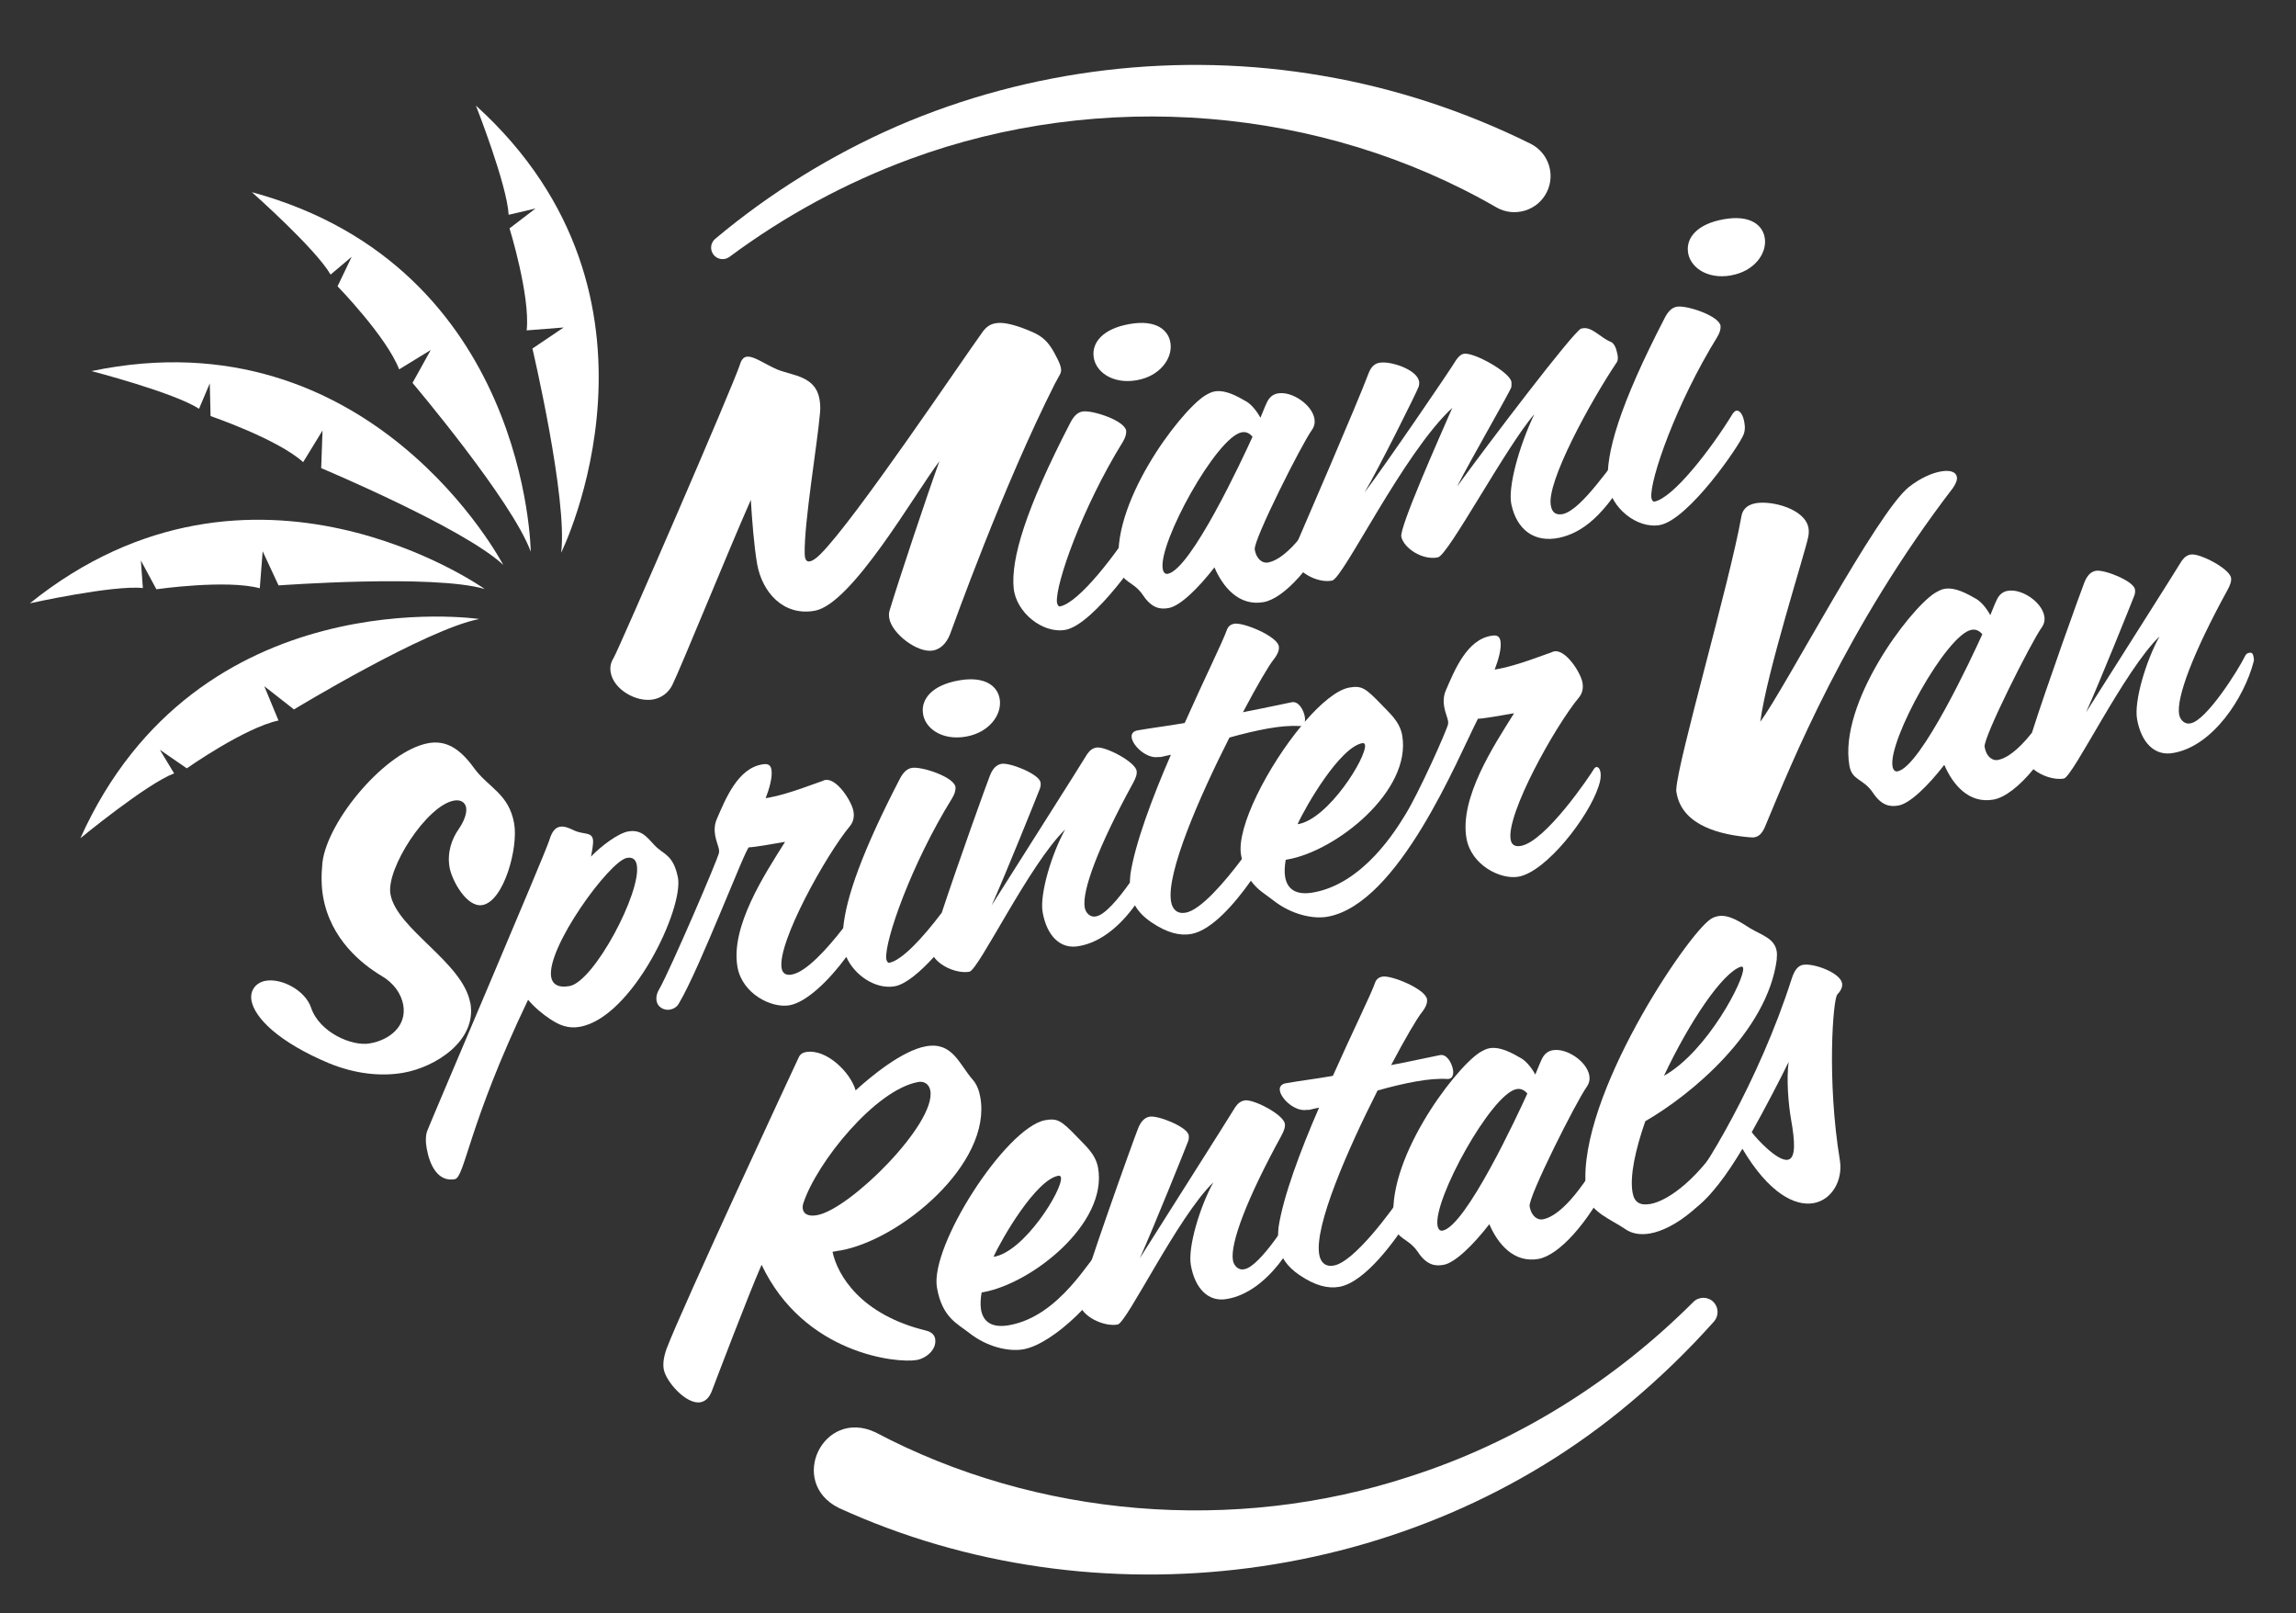
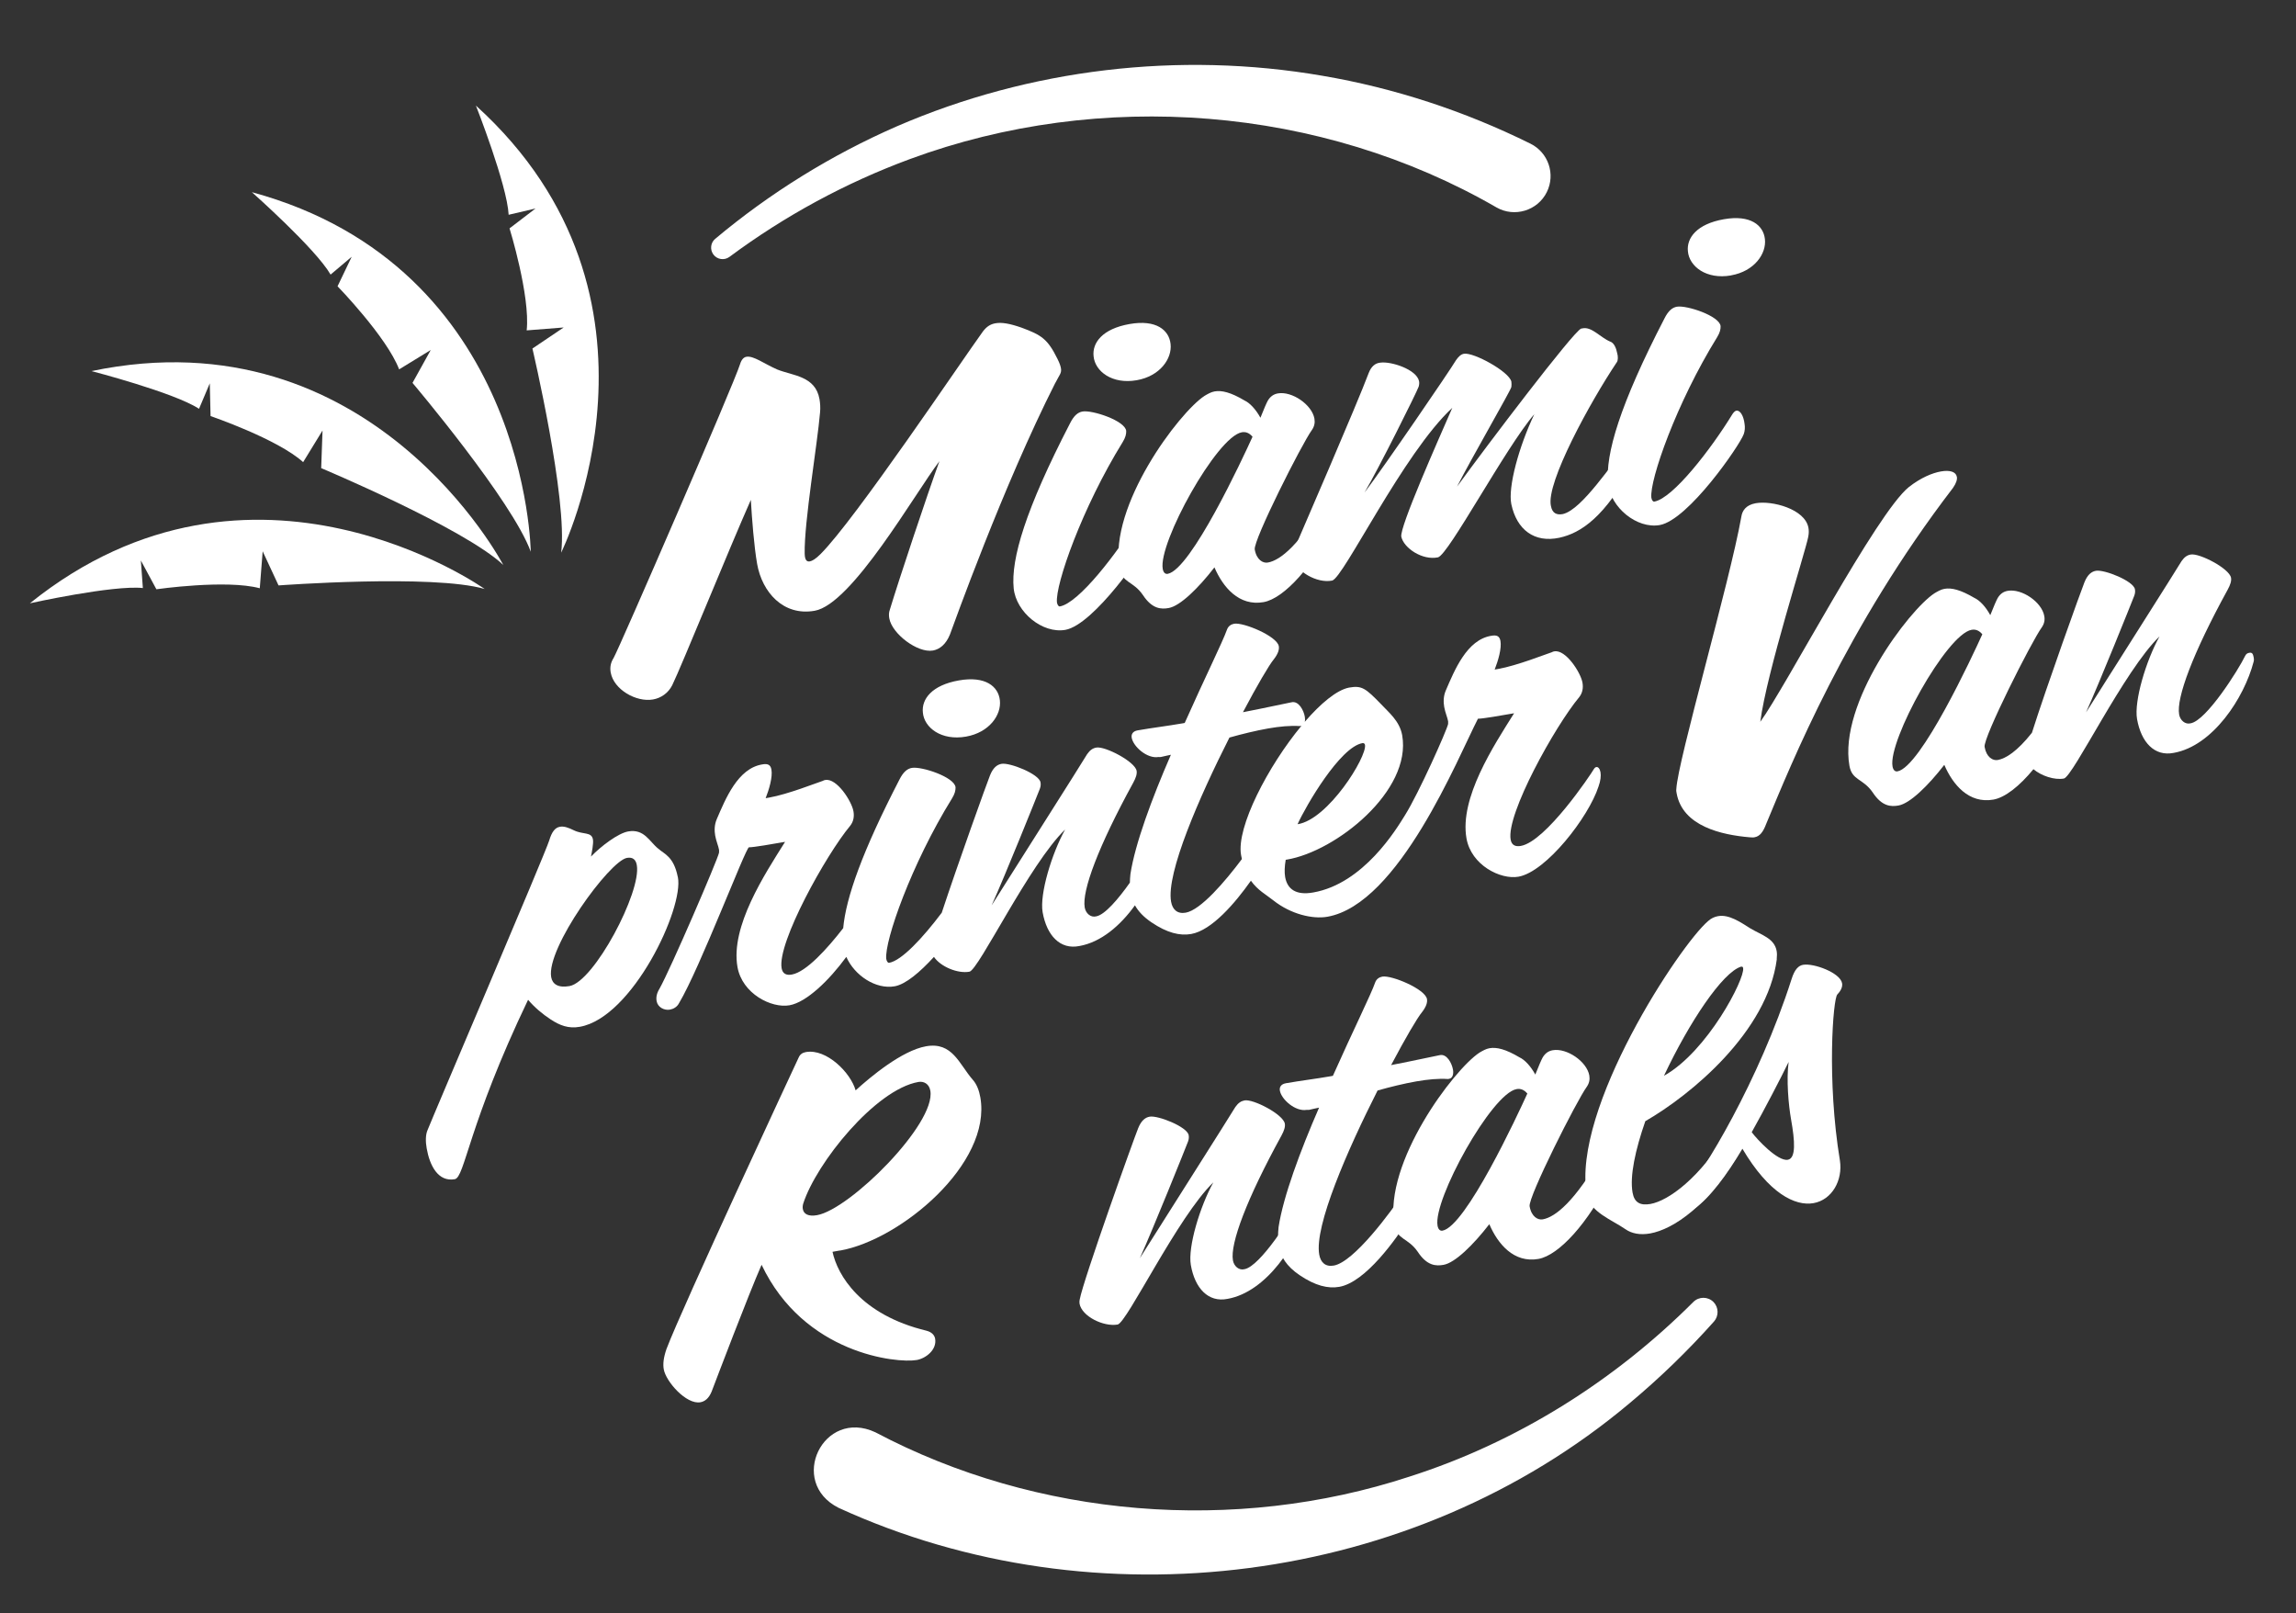
<svg xmlns="http://www.w3.org/2000/svg" id="Layer_1" data-name="Layer 1" viewBox="0 0 412.39 289.68">
  <rect x="0" y="0" width="412.39" height="289.68" fill="#333333" stroke="none" />
  <defs>
    <style>
      .cls-1 {
        fill: #fff;
      }
    </style>
  </defs>
  <g>
    <path class="cls-1" d="M150.87,224.56c-.47.08-.95.17-1.34.24.89,4.15,5,11.3,16.88,14.17.94.24,1.44.8,1.55,1.43.35,1.97-1.65,3.54-3.3,3.83-3.54.62-20.25-1.06-27.87-17.1-2.43,5.55-7.98,20.17-8.98,22.79-.51,1.23-1.23,1.76-2.02,1.9-2.52.44-6.18-3.71-6.57-5.91-.17-.95-.05-2.1.49-3.66,2.82-7.48,23.04-50.85,23.75-52.36.23-.53.66-.85,1.29-.96,3.7-.65,8.04,3.7,8.93,6.88,2.66-2.42,8.32-7.16,12.66-7.92,4.73-.83,5.92,3.18,8.37,6,.7.77,1.15,1.91,1.37,3.17,2.1,11.9-14.33,25.6-25.21,27.52v-.02ZM164.95,194.3c-7.72,1.36-18.32,14.52-20.68,21.84-.1.34-.13.67-.07.99.15.87.97,1.37,2.55,1.09,5.91-1.04,21.39-16.44,20.35-22.35-.22-1.26-1.2-1.74-2.15-1.57h0Z" />
-     <path class="cls-1" d="M200.42,226.38c-2.17,6.15-11.17,14.97-16.61,15.93-2.68.47-6.58-.46-9.7-2.92-2.08-1.66-4.87-2.72-5.82-8.15-1.32-7.48,12.33-28.66,19.39-30.07,2.28-.4,2.93.05,5.82,3.04,1.21,1.33,3.28,2.92,3.73,5.52,1.76,10.01-11.93,20.79-20.68,22.33-.08.01-.16.03-.24.04-.2,1.17-.25,2.24-.1,3.11.38,2.13,1.89,3.32,5.04,2.77,9.14-1.61,14.53-12.07,16.71-13.99.06-.09.22-.12.3-.13.79-.14,1.98.63,2.17,1.73.04.24,0,.49-.02.82v-.03ZM190.1,211.14c-4.02.71-10.13,11.21-11.65,14.56,5.46-.8,12.49-12.11,12.11-14.24-.04-.24-.23-.37-.46-.32Z" />
    <path class="cls-1" d="M234.82,216.91c-1.7,6.47-7.33,15.1-14.34,16.34-3.45.69-5.86-1.89-6.59-6.07-.57-3.23,1.64-10.52,4.04-14.85-6.39,6.16-15.53,25.24-17.19,25.53-2.52.44-6.43-1.46-6.84-3.75-.04-.24-.02-.56.03-.74.61-3.44,9.81-29.11,10.5-30.77.57-1.4,1.28-1.93,2.07-2.07,1.5-.26,6.74,1.82,7,3.32.06.32.05.72-.12,1.16-.5,1.31-6.26,15.64-8.65,20.94,4.38-6.95,15.95-25.15,17.15-27.15.52-.74,1.03-1.07,1.66-1.19,1.58-.28,6.94,2.51,7.23,4.17.1.55-.11,1.24-.6,2.14-6.27,11.42-9.25,19.42-8.72,22.42.18,1.02,1.06,1.84,2.07,1.58,2.84-.5,8.55-9.55,9.8-12.13.18-.36.4-.48.72-.53.47-.08.67.13.8.84.04.24.08.47-.02.82h0Z" />
    <path class="cls-1" d="M260.3,193.73c-.05,0-.13.02-.24.04-1.65-.12-3.64.07-5.69.43-2.21.39-4.62.98-6.94,1.63-5.42,10.7-11.39,24.35-10.48,29.47.25,1.42,1.13,2.24,2.62,1.97,3.62-.64,10.25-9.61,12.62-13.19.52-.74.86-1.13,1.17-1.18.39-.07.62.3.73.93.24,1.34-.16,3.69-.93,4.88-2.41,3.84-7.88,11.54-12.6,12.38-2.05.36-4.34-.21-7.11-2.08-2.4-1.61-3.44-3.37-3.77-5.26-.19-1.1-.15-2.25-.03-3.41.83-5.43,3.86-13.6,7.27-21.43-.71.12-1.25.3-1.8.4-.16.03-.33-.02-.41,0-2.05.36-4.56-1.88-4.83-3.45-.11-.63.2-1.17,1.07-1.33,2.68-.47,5.39-.79,8.06-1.26.08-.01.24-.04.39-.07,3.49-7.84,6.85-14.61,7.6-16.78.22-.61.73-.94,1.28-1.04,1.65-.29,7.7,2.22,8.02,4.03.11.63-.16,1.41-.89,2.35-.87,1.05-2.99,4.67-5.55,9.51,4.48-.87,8.07-1.67,8.7-1.78,1.33-.32,2.21,1.48,2.41,2.58.14.79-.05,1.55-.68,1.66h0Z" />
    <path class="cls-1" d="M289.14,211.72c-3.82,7.82-9.12,13.71-12.82,14.36-4.41.78-7.3-2.69-8.82-6.24-2.91,3.76-6.17,6.94-8.22,7.3-1.34.24-2.97.2-4.64-2.35-1.75-2.54-3.7-2.11-4.18-4.79-1.97-11.19,10.67-27.96,15.26-30.96.59-.35,1.18-.69,1.81-.8,1.26-.22,2.87.14,5.41,1.65.89.41,1.97,1.52,2.82,3.08.62-1.57,1.08-2.63,1.33-3.08.44-.73,1.01-1.15,1.8-1.29,2.52-.44,6.12,2.01,6.57,4.53.12.71,0,1.38-.45,2.03-1.83,2.52-10.56,19.82-10.27,21.47.33,1.89,1.5,2.5,2.36,2.34,2.21-.39,5.78-3.13,10.8-11.98.31-.54.68-.77,1.07-.84.55-.1,1.11.29,1.26,1.16.17.95-.06,2.45-1.09,4.42h0ZM272.4,195.58c-4.49.79-15.02,19.87-14.2,24.52.11.63.42.98.89.9,4.18-.74,13.48-20.74,15.24-24.62-.61-.71-1.22-.92-1.93-.8Z" />
    <path class="cls-1" d="M319.14,172.23c-1.68,13.05-15.44,24.41-23.62,29.11-1.78,5.11-2.82,9.84-2.29,12.83.32,1.81,1.39,2.35,3.2,2.04,3.23-.57,8.93-4.66,13.94-13.1.38-.63.73-.94,1.12-1.01.79-.14,1.51.71,1.7,1.81.14.79.06,1.7-.45,2.52-5.77,10.12-12.25,14.34-16.35,15.07-1.81.32-3.33.02-4.44-.76-2.32-1.62-6.4-3.1-6.94-6.17-2.72-15.44,16.71-44.86,21.79-49.17.56-.51,1.16-.77,1.79-.88,1.97-.35,4.01,1.08,5.83,2.22,2,1.19,4.29,1.76,4.69,4.05.07.39.07.88.01,1.46l.02-.02ZM312.8,173.59h-.08c-3.32,1.01-9.3,9.94-13.85,19.6,7.84-4.39,14.55-17.43,14.22-19.32-.04-.24-.13-.3-.29-.27h0Z" />
    <path class="cls-1" d="M330.01,178.59c-.77.71-1.92,15.37.46,29.81.55,3.56-1.43,7.08-4.74,7.66-3.31.58-8.03-1.75-12.77-9.77-2.76,4.63-5.84,8.83-8.66,10.79-.35.31-.81.47-1.13.52-.87.15-1.44-.32-1.56-1.02-.11-.63.14-1.49.96-2.36,3.22-3.41,13.36-20.07,19.22-38.4.57-1.81,1.28-2.42,2.07-2.56,1.89-.33,6.67,1.42,7,3.31.1.55-.11,1.24-.86,2.02h0ZM321.26,190.7c-1.19,2.48-4.34,8.56-6.63,12.62.96,1.29,4.67,5.27,6.48,4.95,1.5-.26,1.27-3.39.6-7.17-.49-2.76-.87-7.24-.45-10.4Z" />
  </g>
  <g>
-     <path class="cls-1" d="M84.47,180.14c-1.29-7.33-13.23-13.27-14.34-19.57-.81-4.57,6.53-15.94,11.42-16.8,1.18-.21,2,.3,2.17,1.24.17.95-.31,2.41-1.34,3.89-1.23,1.76-2.1,4.19-1.63,6.87.4,2.29,3.07,7.26,5.9,6.76,3.86-.68,6.47-10.32,5.7-14.65-.95-5.36-4.62-6.41-7.2-9.94-2.59-3.61-5.11-5.03-8.18-4.49-7.64,1.35-18.11,13.84-19.05,21.39-.24,2.32-.21,4.34.12,6.23,1.35,7.64,7.01,12.09,10.46,14.16,2.26,1.31,3.58,3.27,3.93,5.24.68,3.86-2.55,6.3-5.93,6.89-3.14.63-9.11-1.89-10.63-6.41-1.03-3.07-5.25-5.33-8.16-4.82-1.73.31-2.86,1.72-2.54,3.54.54,3.07,4.81,7.44,13.93,11.27,4.73,1.93,9.36,2.41,13.38,1.7,5.75-1.01,13.21-5.74,12.01-12.52l-.02.02Z" />
    <path class="cls-1" d="M121.74,157.49c-.73-3.69-2.43-4.12-3.49-5.07-1.6-1.26-2.51-3.62-5.42-3.11-1.81.32-4.89,2.65-6.68,4.51.13-.67.48-2.36.35-3.07-.25-1.42-1.77-.82-3.46-1.66-.98-.48-1.76-.75-2.47-.62-.87.15-1.46.91-1.92,2.45-.66,2.23-20.91,49.59-21.86,52.03-.35.79-.38,2.02-.15,3.28.54,3.07,2.04,6.06,5.04,5.53,1.81-.32,2.42-9.77,13.17-32.22,1.13,1.34,2.56,2.55,4.03,3.51,1.65,1.09,3.22,1.71,5.27,1.34,9.45-1.67,18.74-21.34,17.6-26.9h-.01ZM102.29,177.08c-2.05.36-3.07-.35-3.29-1.61-.92-5.2,10.46-20.85,13.61-21.41,1.1-.19,1.61.37,1.77,1.31.85,4.81-7.68,20.93-12.09,21.71h0Z" />
    <path class="cls-1" d="M173.51,132.28c4.18-.74,6.38-3.89,6.08-6.52-.27-2.47-2.57-4.42-7.37-3.57-4.88.86-6.72,3.38-6.46,5.77.23,2.72,3.33,5.1,7.75,4.32Z" />
    <path class="cls-1" d="M286.74,137.74c-.16.03-.3.13-.43.32-.62,1.08-8.66,13.06-13.15,13.85-.95.17-1.65-.11-1.83-1.14-.81-4.57,7.95-20.33,12.31-25.57.6-.75.76-1.68.59-2.62-.32-1.81-3-5.97-5.05-5.61-.16.03-.32.06-.46.16-1.15.37-6.24,2.4-9.63,3-.24.04-.39.07-.63.11.62-1.57,1.28-3.8,1.04-5.14-.17-.95-.76-1.08-1.63-.93-4.42.7-6.62,6.21-8.18,9.81-.46,1.06-.44,2.11-.29,2.98.18,1.02.57,1.85.7,2.56.03.16-.02.33,0,.49-.21,1.09-5.28,12.46-7.75,16.39-1.52,2.46-7.42,12.28-16.48,13.87-3.15.56-4.66-.64-5.04-2.77-.15-.87-.1-1.93.1-3.1l.24-.04c8.76-1.46,22.44-12.33,20.68-22.33-.46-2.6-2.53-4.19-3.73-5.51-2.88-2.98-3.53-3.44-5.82-3.04-2.22.44-5.09,2.84-7.95,6.15.07-.28.07-.6.01-.93-.19-1.1-1.08-2.9-2.41-2.58-.63.11-4.23.91-8.7,1.78,2.56-4.84,4.68-8.46,5.55-9.51.73-.94,1-1.72.89-2.35-.32-1.81-6.37-4.32-8.02-4.03-.55.1-1.06.43-1.28,1.04-.76,2.17-4.11,8.93-7.6,16.78-.16.03-.31.06-.39.07-2.68.47-5.39.79-8.06,1.26-.87.15-1.18.69-1.07,1.33.28,1.58,2.78,3.82,4.83,3.45.08,0,.25.04.41,0,.55-.1,1.09-.27,1.8-.4-3.41,7.83-6.44,16-7.27,21.43-.05.52-.09,1.03-.1,1.54-2.07,2.93-4.49,5.77-6.04,6.05-1.01.26-1.89-.56-2.07-1.59-.53-2.99,2.45-10.99,8.72-22.42.49-.9.7-1.58.6-2.13-.29-1.65-5.66-4.45-7.23-4.17-.63.11-1.14.44-1.66,1.19-1.19,2-12.77,20.2-17.15,27.15,2.4-5.3,8.16-19.64,8.66-20.94.17-.44.18-.84.12-1.16-.26-1.5-5.51-3.58-7-3.32-.79.14-1.51.67-2.07,2.07-.51,1.24-5.78,15.91-8.67,24.67-3.4,4.51-7.19,8.59-9.44,8.99-.24.04-.45-.25-.53-.72-.32-3.19,4.48-16.96,11.82-28.81.5-.82.64-1.41.63-1.98-.16-1.84-6.11-3.8-7.85-3.49-.79.14-1.51.67-2.23,2.1-6.66,12.88-9.61,21.21-10.1,26.68-2.85,3.67-6.63,7.87-9.23,8.33-.95.17-1.65-.11-1.83-1.14-.81-4.57,7.95-20.33,12.31-25.57.6-.75.76-1.68.59-2.62-.32-1.81-3-5.97-5.05-5.61-.16.03-.32.06-.46.16-1.15.37-6.24,2.4-9.63,3-.24.04-.39.07-.63.11.62-1.57,1.28-3.8,1.04-5.14-.17-.95-.76-1.08-1.63-.93-4.42.7-6.62,6.21-8.18,9.81-.46,1.06-.44,2.11-.29,2.98.18,1.02.57,1.85.69,2.56.03.16-.02.33,0,.49-.2,1.17-8.73,20.96-10.71,24.47-.51.82-.62,1.57-.5,2.2.19,1.1,1.36,1.71,2.38,1.53.63-.11,1.3-.47,1.66-1.19,3.7-6.18,11.97-27.94,12.54-27.96.89,0,4.2-.58,6.49-.98-3.68,5.85-9.83,15.22-8.55,22.47.85,4.81,6.11,7.45,9.34,6.88,3.06-.54,7.12-4.47,10.21-8.69,1.47,3.33,5.29,5.88,8.68,5.28,1.99-.35,4.58-2.57,7.06-5.28,1.19,1.76,4.26,3.04,6.37,2.66,1.65-.29,10.8-19.37,17.19-25.53-2.41,4.32-4.61,11.62-4.04,14.85.74,4.18,3.14,6.76,6.59,6.07,3.91-.69,7.38-3.68,9.99-7.31.6,1.07,1.55,2.1,2.99,3.07,2.77,1.87,5.06,2.44,7.11,2.08,3.74-.66,7.94-5.62,10.73-9.57,1.22,1.73,2.77,2.52,4.05,3.55,3.11,2.46,7.02,3.39,9.69,2.92,12.84-2.26,23.41-28.5,27.04-35.56.9,0,4.2-.58,6.49-.98-3.68,5.85-9.83,15.22-8.55,22.47.85,4.81,6.11,7.45,9.34,6.88,4.96-.88,12.58-10.67,14.37-16.18.38-1.04.47-1.95.36-2.58-.11-.63-.42-.98-.73-.93h0ZM244.71,133.45c.24-.04.42.09.46.32.38,2.13-6.65,13.44-12.11,14.24,1.52-3.35,7.63-13.85,11.65-14.56h0ZM222.91,153.54c.05.26.1.5.15.73-3.03,4.05-7.4,9.16-10.1,9.63-1.5.26-2.37-.56-2.62-1.98-.9-5.12,5.06-18.76,10.48-29.47,2.32-.65,4.74-1.24,6.94-1.63,2.05-.36,4.05-.55,5.69-.43.11-.02.19-.03.24-.04.08,0,.05-.02.08-.03-6.01,7.25-11.73,18.24-10.86,23.21h0Z" />
    <path class="cls-1" d="M351.47,85.62c-.15-.87-1.2-1.25-2.85-.96-1.58.28-3.62,1.13-5.76,2.8-5.84,4.69-22.23,36.09-26.69,42.16,1.13-8.81,8.1-30.51,8.61-33.2.13-.67.12-1.16.04-1.63-.6-3.39-6.56-4.94-9.47-4.42-1.81.32-2.43,1.4-2.58,2.41-2.12,11.91-11.44,43.85-11.68,48.93-.04.25,0,.49.05.72,1.06,5.99,8.15,7.5,13.1,7.93.33.02.66.05.89,0,.95-.17,1.54-.92,2.1-2.4,4.57-10.96,14.33-35.27,33.55-60.34.58-.83.79-1.52.7-1.99h-.01Z" />
    <path class="cls-1" d="M404.79,118.06c-.12-.71-.32-.92-.8-.83-.32.06-.54.18-.72.53-1.25,2.58-6.97,11.63-9.8,12.13-1.01.26-1.89-.56-2.07-1.58-.53-2.99,2.45-10.99,8.72-22.42.49-.9.7-1.58.6-2.14-.29-1.65-5.66-4.45-7.23-4.17-.63.11-1.14.44-1.66,1.19-1.19,2-12.77,20.2-17.15,27.15,2.4-5.3,8.16-19.64,8.66-20.94.17-.44.18-.84.12-1.16-.26-1.5-5.5-3.58-7-3.32-.79.14-1.51.67-2.07,2.07-.56,1.36-6.85,18.87-9.43,27.02-2.65,3.35-4.7,4.63-6.14,4.89-.87.15-2.03-.46-2.36-2.35-.29-1.65,8.44-18.95,10.27-21.47.45-.65.58-1.32.45-2.03-.44-2.52-4.04-4.97-6.57-4.53-.79.14-1.36.56-1.8,1.29-.25.45-.71,1.51-1.33,3.08-.84-1.56-1.93-2.67-2.82-3.08-2.54-1.5-4.15-1.87-5.41-1.65-.63.11-1.22.46-1.81.81-4.59,3-17.23,19.77-15.26,30.96.47,2.68,2.43,2.25,4.18,4.79,1.67,2.55,3.3,2.59,4.64,2.35,2.05-.36,5.31-3.54,8.22-7.3,1.52,3.55,4.41,7.02,8.82,6.24,2.08-.37,4.66-2.38,7.19-5.46,1.46,1.22,3.77,1.98,5.46,1.68,1.65-.29,10.8-19.37,17.19-25.53-2.41,4.32-4.61,11.62-4.04,14.85.74,4.18,3.14,6.76,6.59,6.07,7.01-1.24,12.64-9.86,14.34-16.34.1-.34.06-.58.02-.82v.02ZM340.81,138.52c-.47.08-.78-.27-.89-.9-.82-4.65,9.71-23.73,14.2-24.52.71-.12,1.32.09,1.93.8-1.75,3.88-11.06,23.88-15.24,24.62Z" />
  </g>
  <path class="cls-1" d="M268.79,37.25c-31.54-18.22-71.11-21.31-105.34-8.69-11.52,4.25-22.48,10.18-32.43,17.57-.92.68-2.21.49-2.89-.43-.65-.88-.5-2.12.33-2.81,9.8-8.21,20.82-15.05,32.64-20.21,23.82-10.32,50.69-13.51,76.38-9.08,12.93,2.19,25.57,6.34,37.41,12.2,3.21,1.59,4.53,5.48,2.94,8.69-1.64,3.34-5.81,4.61-9.04,2.76h0Z" />
  <path class="cls-1" d="M157.23,257.21c29.07,15.38,64.6,18.23,95.87,7.98,19.22-6.12,36.78-17.12,51.05-31.39,1-.99,2.61-.99,3.61.01.95.96.98,2.5.1,3.5-4.68,5.25-9.76,10.17-15.19,14.7-38.91,32.69-95.88,39.91-142.04,18.77-9.19-4.62-2.77-17.95,6.6-13.57h0Z" />
  <g>
    <g id="_Radial_Repeat_" data-name="&amp;lt;Radial Repeat&amp;gt;">
-       <path class="cls-1" d="M86.07,111.16s-50.58-7.48-71.63,39.37c0,0,11.8-9.72,16.83-11.65l-2.56-4.24,4.84,3.34s10.38-7.3,16.47-8.59l-2.55-6.16,5.33,4.17s23.78-14.43,33.29-16.24h-.02Z" />
-     </g>
+       </g>
    <g id="_Radial_Repeat_1" data-name="&amp;lt;Radial Repeat&amp;gt;1">
      <path class="cls-1" d="M87.07,105.78s-41.67-29.63-81.7,2.56c0,0,14.92-3.3,20.29-2.74l-.36-4.95,2.79,5.17s12.56-1.8,18.57-.18l.52-6.64,2.85,6.13s27.74-2.06,37.03.64h0Z" />
    </g>
    <g id="_Radial_Repeat_2" data-name="&amp;lt;Radial Repeat&amp;gt;2">
      <path class="cls-1" d="M90.39,101.45s-23.68-45.32-73.96-34.81c0,0,14.8,3.83,19.32,6.77l1.93-4.57.14,5.88s12.01,4.1,16.63,8.27l3.48-5.68-.24,6.76s25.65,10.76,32.7,17.38h0Z" />
    </g>
    <g id="_Radial_Repeat_3" data-name="&amp;lt;Radial Repeat&amp;gt;3">
      <path class="cls-1" d="M95.33,99.1s-.52-51.13-50.09-64.59c0,0,11.44,10.13,14.14,14.8l3.79-3.2-2.54,5.3s8.84,9.1,11.06,14.92l5.68-3.48-3.28,5.91s17.97,21.23,21.25,30.34h-.01Z" />
    </g>
    <g id="_Radial_Repeat_4" data-name="&amp;lt;Radial Repeat&amp;gt;4">
      <path class="cls-1" d="M100.79,99.25s22.75-45.8-15.31-80.29c0,0,5.6,14.22,5.88,19.61l4.83-1.13-4.67,3.57s3.74,12.12,3.08,18.32l6.64-.52-5.61,3.78s6.37,27.08,5.16,36.67h0Z" />
    </g>
  </g>
  <g>
    <path class="cls-1" d="M189.55,68.75c-9.4,18.55-18.26,43.43-18.92,45.17-.73,1.83-1.88,2.69-3.06,2.9-2.76.49-7.36-3.01-7.84-5.77-.1-.55-.1-1.04.12-1.64,1.64-5.41,6.58-20.25,8.88-26.59-4.42,5.82-15.7,25.68-22.4,26.86-5.67,1-9.45-3.37-10.34-8.41-.55-3.15-.93-8.04-1.13-11.5-3.84,8.64-12.5,29.99-14.12,33.28-.72,1.43-2.03,2.31-3.45,2.56-2.99.53-7.05-1.76-7.6-4.84-.17-.95,0-1.79.52-2.61,1-1.72,21.62-49.22,22.71-52.75.26-.86.67-1.26,1.15-1.34,1.26-.22,3.14,1.23,5.52,2.28,2.8,1.13,6.86,1.15,7.6,5.32.12.71.19,1.51.1,2.42-.47,5.61-2.87,19.68-2.76,25.34.02.57.11,1.53.89,1.39.47-.08,1.06-.43,1.96-1.32,6.22-6.21,25.26-34.59,29.18-40,.66-.85,1.32-1.29,2.26-1.45,1.1-.19,2.53.04,4.69.8,3.56,1.32,4.66,2.02,6.43,5.61.38.75.55,1.28.62,1.68.15.87-.28,1.19-1,2.61h-.01Z" />
    <path class="cls-1" d="M206.43,96.8c-.77,2.08-9.96,15.4-15.08,16.31-4.1.72-8.84-3.15-9.28-7.46-.52-5.27,2.13-14.19,10.13-29.65.72-1.43,1.44-1.96,2.23-2.1,1.73-.31,7.68,1.65,7.85,3.49.02.56-.12,1.16-.62,1.98-7.33,11.85-12.14,25.62-11.82,28.81.08.47.3.76.53.72,3.39-.6,10.26-9.53,14.04-15.72.26-.37.47-.57.71-.61.71-.12,1.31.99,1.47,2.34.11.63.06,1.29-.15,1.9h-.01ZM204.17,68.28c-4.41.78-7.51-1.6-7.75-4.32-.26-2.39,1.57-4.91,6.46-5.77,4.81-.85,7.1,1.1,7.37,3.58.3,2.63-1.9,5.78-6.08,6.51h0Z" />
    <path class="cls-1" d="M239.77,93.77c-3.82,7.82-9.12,13.71-12.82,14.36-4.41.78-7.3-2.69-8.82-6.24-2.91,3.76-6.17,6.94-8.22,7.3-1.34.24-2.97.2-4.64-2.35-1.75-2.54-3.7-2.11-4.18-4.79-1.97-11.19,10.67-27.96,15.26-30.96.59-.35,1.18-.69,1.81-.8,1.26-.22,2.87.14,5.41,1.65.88.41,1.97,1.52,2.82,3.08.62-1.57,1.08-2.63,1.33-3.08.44-.73,1.02-1.15,1.8-1.29,2.52-.45,6.12,2.01,6.57,4.53.12.71,0,1.38-.45,2.03-1.83,2.52-10.56,19.82-10.27,21.47.33,1.89,1.5,2.5,2.36,2.34,2.21-.39,5.79-3.13,10.8-11.98.31-.54.68-.77,1.07-.84.55-.1,1.11.29,1.26,1.16.17.95-.06,2.45-1.09,4.42h0ZM223.04,77.63c-4.49.79-15.02,19.87-14.2,24.52.11.63.42.98.89.9,4.18-.74,13.48-20.74,15.24-24.62-.61-.71-1.22-.92-1.93-.8Z" />
    <path class="cls-1" d="M293.47,83.16c-5.18,9.77-9.56,12.57-13.4,13.41-4.46.95-7.64-1.41-8.62-6.04-.62-3.06,1.35-10.31,4.14-16.16-5.19,6.03-15.44,25.31-17.32,25.72-2.82.58-6.14-1.68-6.58-3.71-.31-1.73,6.44-16.9,9.16-23.14-8.8,8.13-19.55,30.58-21.58,31.02-2.74.56-6.55-1.69-7.05-4.04-.08-.47-.09-.96.16-1.41,1.09-2.55,11.43-26.39,13.47-31.86.45-1.14,1.15-1.75,2.11-1.83,1.9-.25,6.47,1.21,6.92,3.33.06.32.03.65-.07.99-.32.95-7.16,14.67-9.73,19.02,3.62-4.78,15.31-21.87,16.44-23.78.46-.65.87-1.05,1.42-1.15,1.73-.3,8.12,3.2,8.52,5,.05.32.03.65,0,.97-.19.77-7.17,12.8-9.76,17.89,5.49-7.55,20.85-27.8,22.29-28.38.08,0,.16-.03.24-.04,1.64-.37,3.21,1.63,4.97,2.37.69.2,1.1,1.19,1.26,2.05.19.62.16,1.35-.04,1.63-4.76,7.1-12.75,21.66-11.86,25.81.25,1.42,1.11,1.67,2.13,1.49,3.52-.78,8.91-9.37,11.25-11.73.42-.4.78-.62,1.08-.76.47-.08.58.06.77.68.14.79.02,1.95-.34,2.66h.02Z" />
    <path class="cls-1" d="M313.19,77.98c-.77,2.08-9.96,15.4-15.08,16.31-4.1.72-8.84-3.15-9.28-7.46-.52-5.27,2.13-14.19,10.13-29.65.72-1.43,1.44-1.96,2.23-2.1,1.73-.31,7.68,1.65,7.85,3.49.02.56-.12,1.16-.62,1.98-7.33,11.85-12.14,25.62-11.82,28.81.08.47.3.76.53.72,3.39-.6,10.26-9.53,14.04-15.72.26-.37.47-.57.7-.61.71-.12,1.31.99,1.47,2.34.11.63.07,1.29-.15,1.9h0ZM310.92,49.46c-4.41.78-7.51-1.6-7.75-4.32-.26-2.39,1.57-4.91,6.46-5.77,4.81-.85,7.1,1.1,7.37,3.57.3,2.63-1.91,5.78-6.08,6.51h0Z" />
  </g>
</svg>